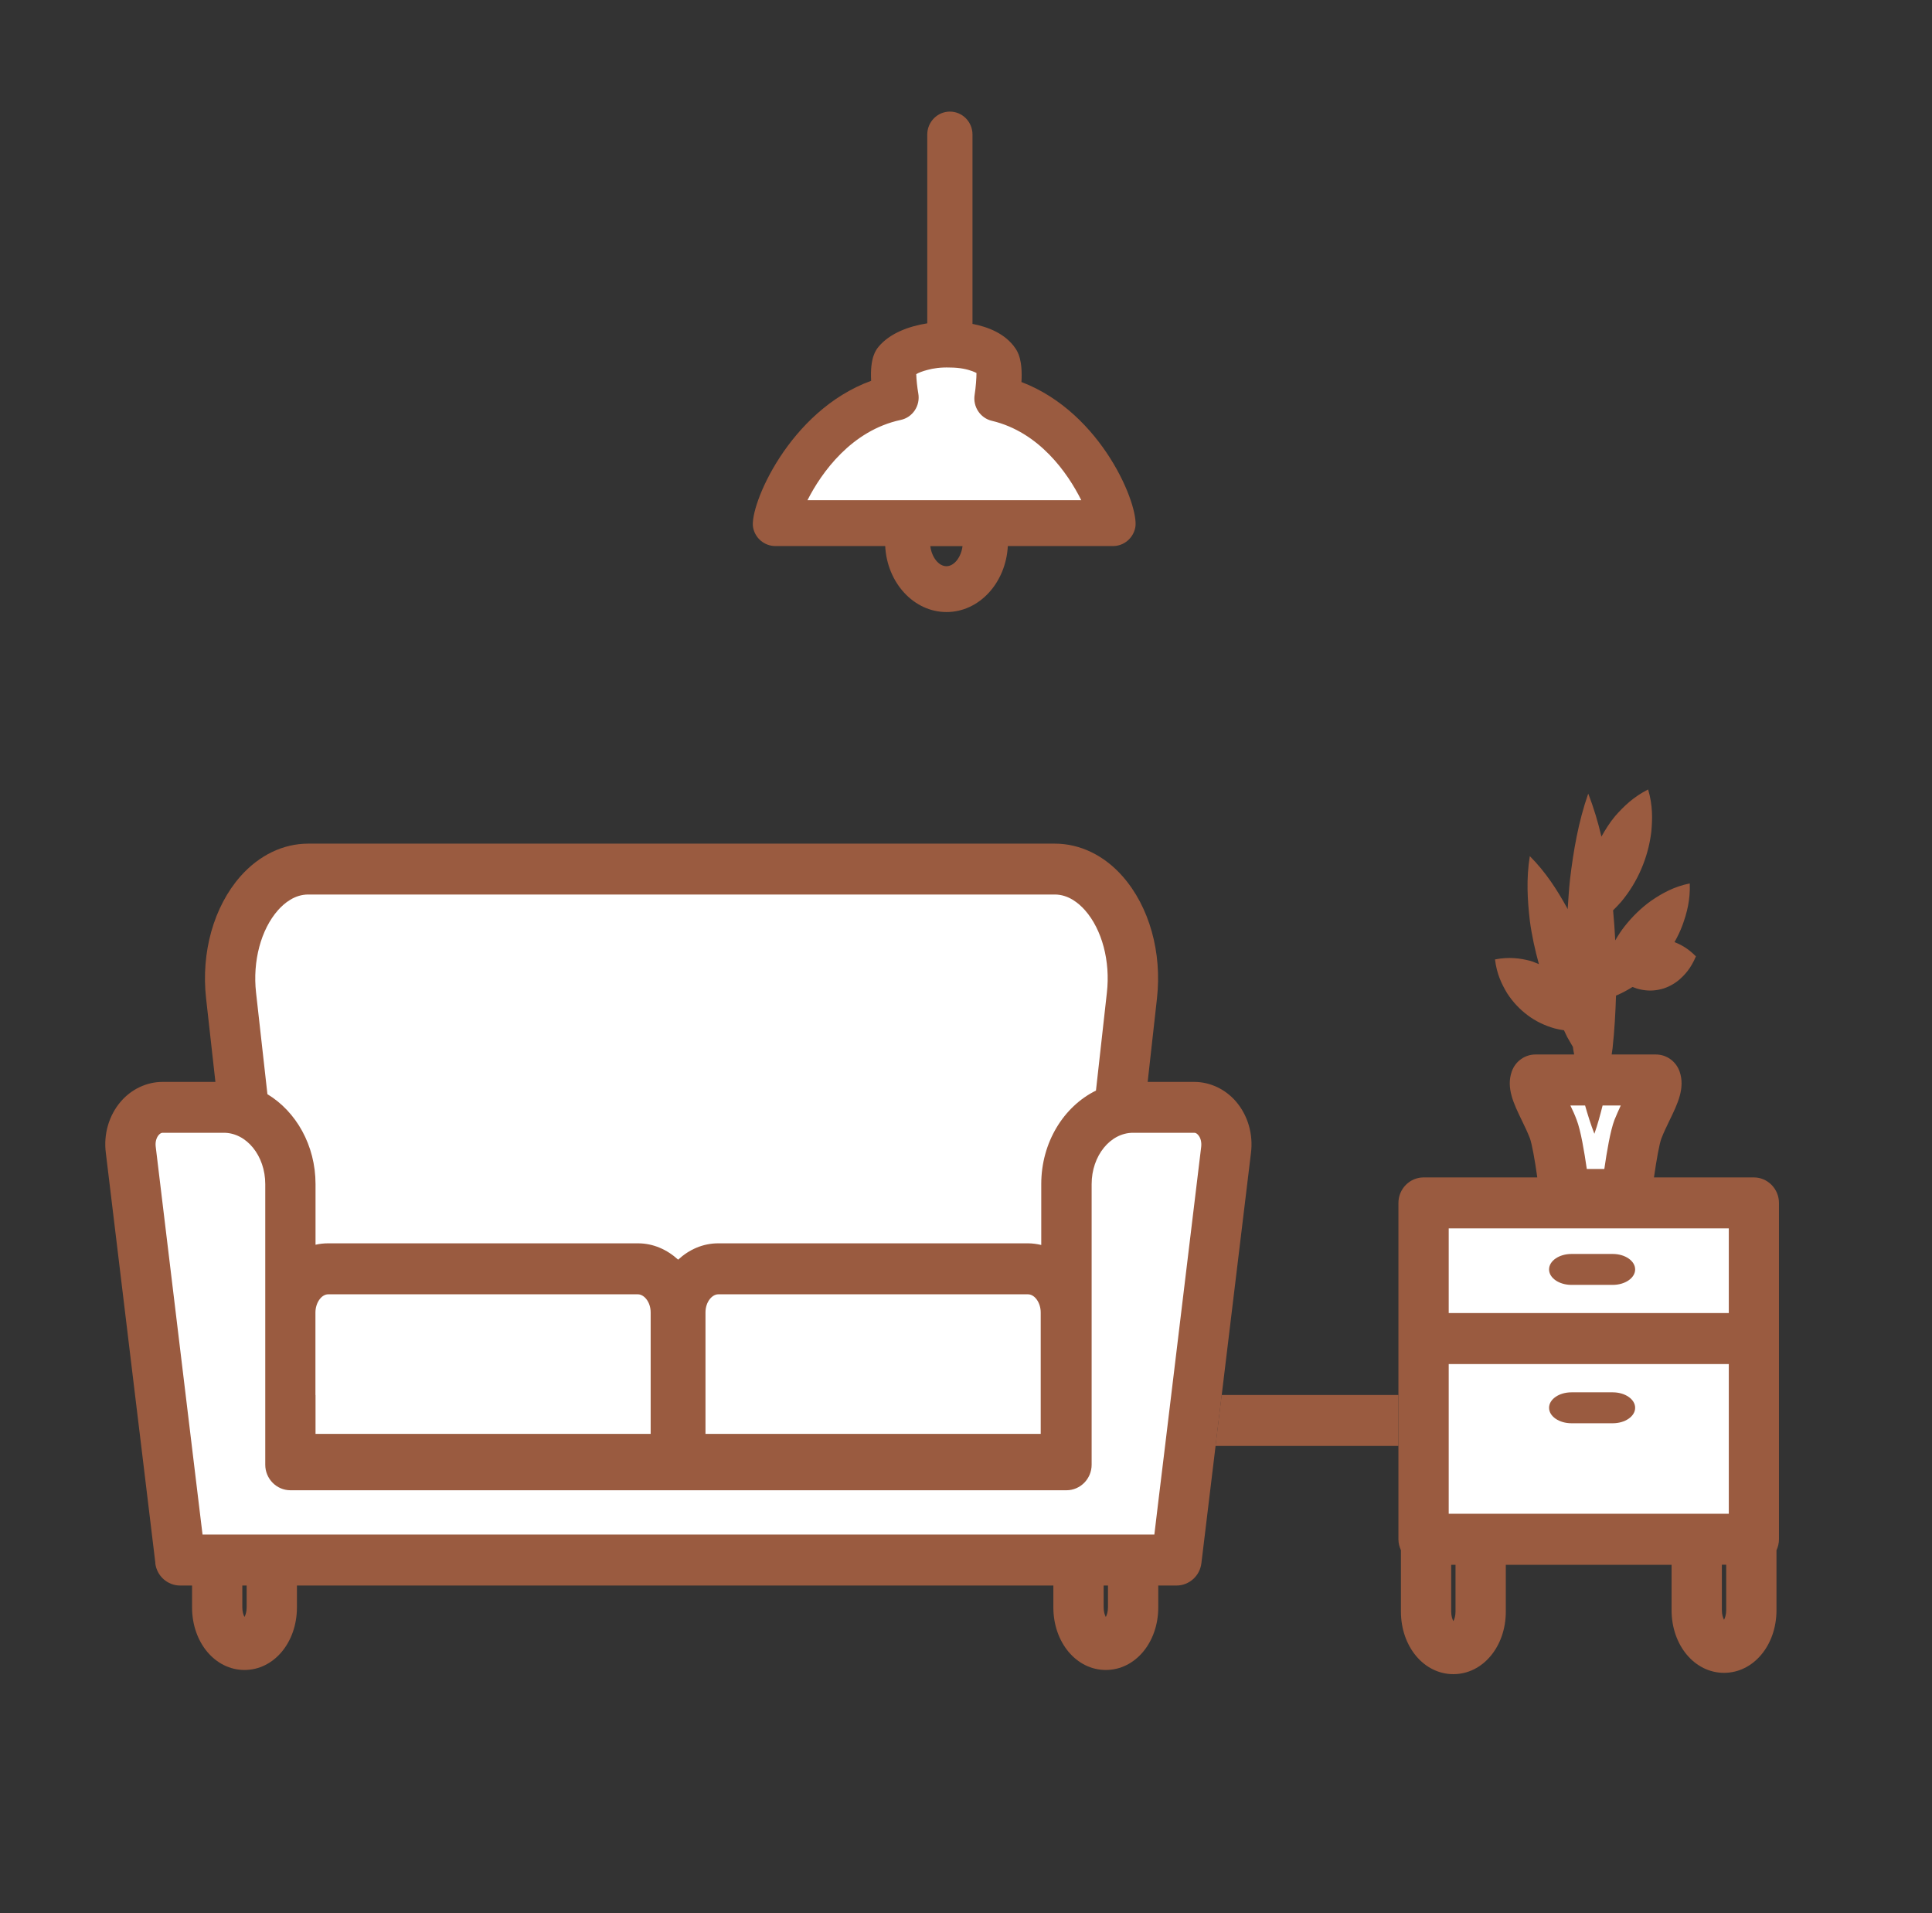
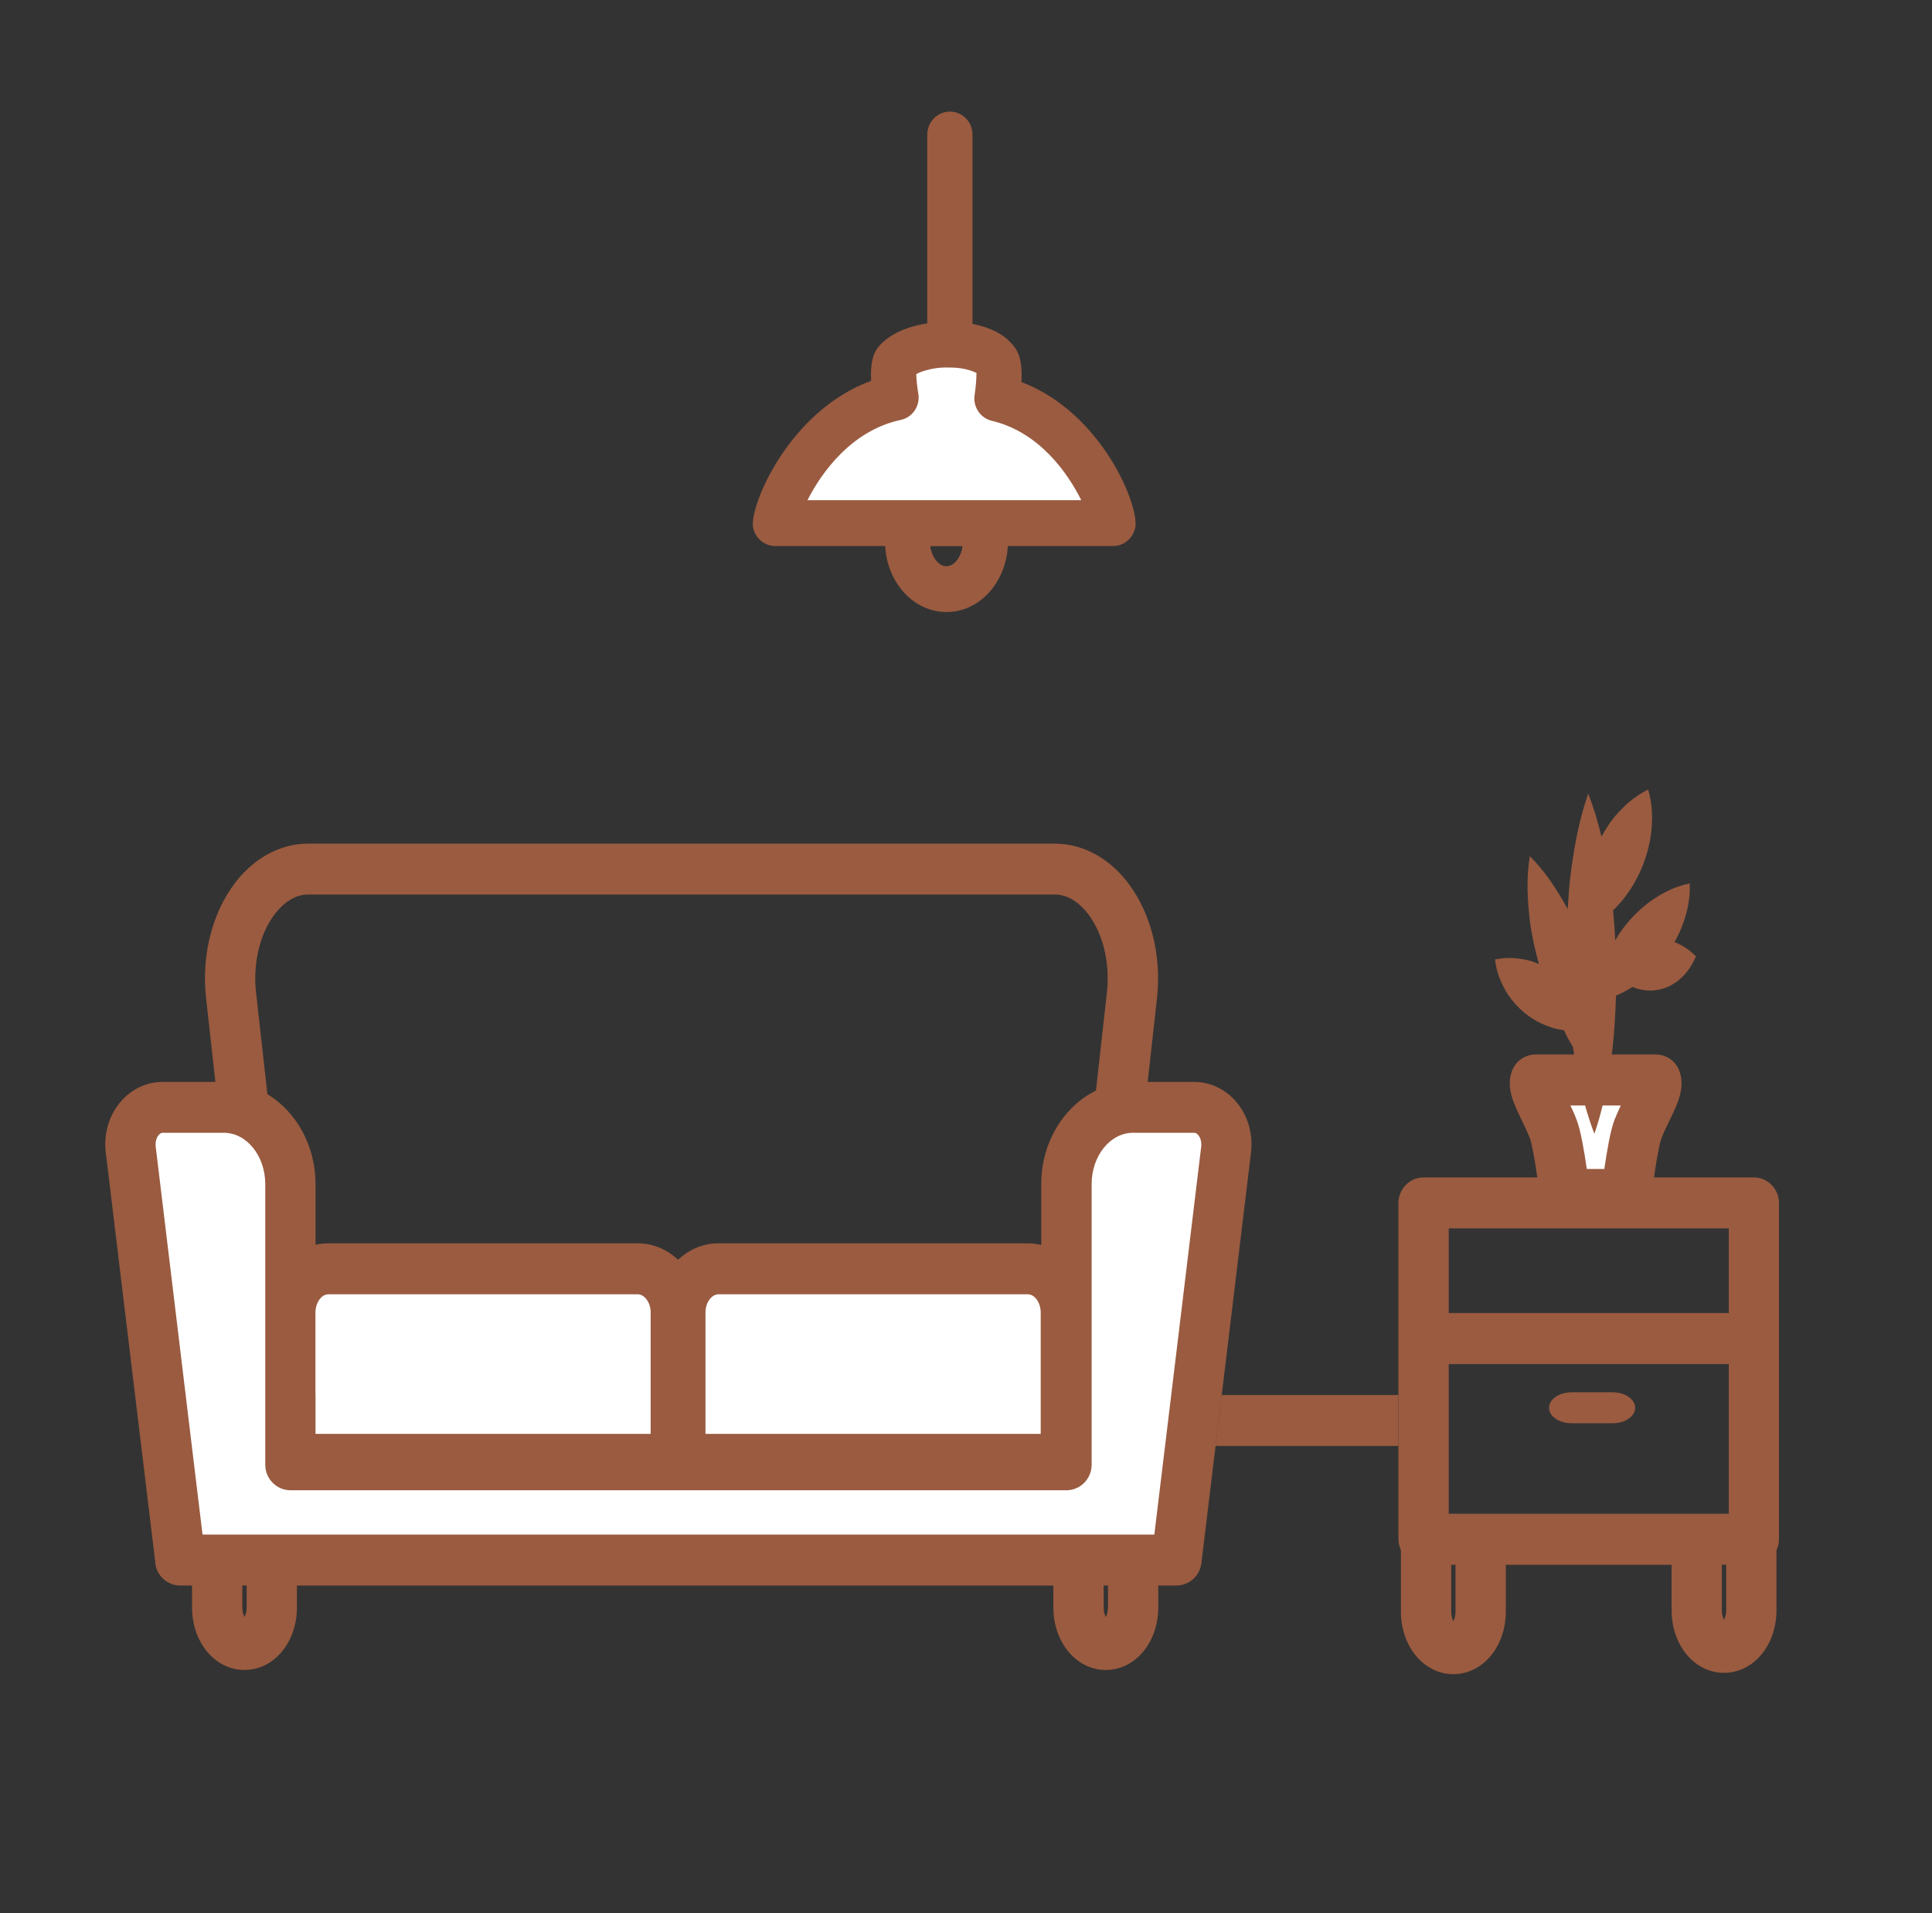
<svg xmlns="http://www.w3.org/2000/svg" width="101" height="100" viewBox="0 0 101 100" fill="none">
  <rect x="0" y="0" width="101" height="100" fill="#333333" stroke="none" />
  <g clip-path="url(#clip0_5_137)">
    <path d="M52.116 20.832C52.116 20.832 52.371 19.273 52.116 18.901C51.285 17.663 47.775 17.777 46.842 18.901C46.565 19.233 46.842 20.781 46.842 20.781C42.319 21.749 40.454 26.896 40.533 27.349H58.182C58.261 26.896 56.52 21.875 52.116 20.832Z" fill="white" />
    <path d="M53.399 19.978C53.467 18.786 53.202 18.396 53.094 18.224C52.563 17.428 51.636 17.084 50.839 16.929V7.031C50.839 6.366 50.307 5.833 49.657 5.833C49.007 5.833 48.475 6.372 48.475 7.031V16.9C47.498 17.055 46.514 17.422 45.932 18.121C45.796 18.287 45.474 18.677 45.541 19.904C41.239 21.474 39.17 26.449 39.368 27.561C39.47 28.128 39.962 28.541 40.533 28.541H46.276C46.373 30.461 47.769 31.991 49.482 31.991C51.195 31.991 52.585 30.461 52.687 28.541H58.188C58.759 28.541 59.245 28.128 59.352 27.561C59.556 26.449 57.634 21.594 53.411 19.972L53.399 19.978ZM49.476 29.595C49.069 29.595 48.707 29.125 48.634 28.547H50.319C50.245 29.125 49.883 29.595 49.476 29.595ZM52.043 26.145H42.212C42.947 24.695 44.518 22.5 47.085 21.95C47.712 21.818 48.119 21.205 48.006 20.563C47.95 20.253 47.905 19.823 47.899 19.554C48.029 19.48 48.232 19.399 48.481 19.336C48.792 19.25 49.182 19.193 49.651 19.21C50.194 19.21 50.578 19.308 50.827 19.399C50.918 19.434 50.997 19.468 51.048 19.497C51.048 19.76 51.014 20.236 50.952 20.631C50.85 21.256 51.246 21.852 51.85 21.995C54.327 22.58 55.819 24.724 56.526 26.145H52.048H52.043Z" fill="#9A5B40" />
-     <path d="M57.029 71.165H14.217L12.08 52.034C11.69 48.561 13.607 45.426 16.111 45.426H55.141C57.645 45.426 59.561 48.561 59.171 52.034L57.034 71.165H57.029Z" fill="white" />
    <path d="M62.428 57.88H59.222C57.3 57.88 55.745 59.674 55.745 61.892V76.558H15.178V61.892C15.178 59.674 13.624 57.88 11.701 57.88H8.496C7.467 57.88 6.682 58.934 6.834 60.109L9.423 81.545H61.501L64.09 60.109C64.242 58.934 63.456 57.88 62.428 57.88Z" fill="white" />
    <path d="M35.326 76.283H15.178V68.603C15.178 67.343 16.066 66.322 17.157 66.322H33.348C34.439 66.322 35.326 67.343 35.326 68.603V76.283Z" fill="white" />
    <path d="M55.712 76.283H35.564V68.603C35.564 67.343 36.451 66.322 37.542 66.322H53.733C54.824 66.322 55.712 67.343 55.712 68.603V76.283Z" fill="white" />
-     <path d="M91.689 62.878H74.418V80.456H91.689V62.878Z" fill="white" />
-     <path d="M85.481 66.351C85.481 66.798 84.956 67.159 84.311 67.159H82.151C81.507 67.159 80.981 66.798 80.981 66.351C80.981 65.904 81.507 65.543 82.151 65.543H84.311C84.956 65.543 85.481 65.904 85.481 66.351Z" fill="#9A5B40" />
    <path d="M85.481 73.584C85.481 74.031 84.956 74.392 84.311 74.392H82.151C81.507 74.392 80.981 74.031 80.981 73.584C80.981 73.136 81.507 72.775 82.151 72.775H84.311C84.956 72.775 85.481 73.136 85.481 73.584Z" fill="#9A5B40" />
    <path d="M86.567 56.453H80.258C80.082 56.946 80.789 57.961 81.196 59.021C81.496 59.794 81.801 62.437 81.801 62.437H85.023C85.023 62.437 85.329 59.794 85.628 59.021C86.035 57.961 86.742 56.946 86.567 56.453Z" fill="white" />
    <path d="M73.106 75.578V72.913H63.864L63.541 75.578H73.106Z" fill="#9A5B40" />
    <path d="M8.117 81.705C8.197 82.376 8.756 82.874 9.423 82.874H10.04V84.015C10.04 85.849 11.244 87.287 12.781 87.287C14.319 87.287 15.523 85.849 15.523 84.015V82.874H55.067V84.015C55.067 85.849 56.271 87.287 57.809 87.287C59.347 87.287 60.551 85.849 60.551 84.015V82.874H61.501C62.167 82.874 62.727 82.37 62.806 81.705L63.547 75.578L63.869 72.913L65.395 60.281C65.525 59.29 65.237 58.298 64.61 57.57C64.05 56.923 63.253 56.55 62.433 56.55H59.997L60.483 52.188C60.754 49.776 60.081 47.391 58.691 45.809C57.718 44.703 56.458 44.096 55.146 44.096H16.111C14.8 44.096 13.544 44.703 12.566 45.809C11.176 47.391 10.503 49.776 10.774 52.188L11.261 56.55H8.496C7.676 56.55 6.879 56.923 6.32 57.57C5.692 58.298 5.404 59.29 5.534 60.27L7.06 72.913L7.383 75.578L8.123 81.705H8.117ZM12.894 84.015C12.894 84.244 12.838 84.41 12.781 84.519C12.725 84.41 12.668 84.244 12.668 84.015V82.874H12.894V84.015ZM57.922 84.015C57.922 84.244 57.865 84.41 57.809 84.519C57.752 84.41 57.696 84.244 57.696 84.015V82.874H57.922V84.015ZM14.528 47.58C14.862 47.202 15.404 46.755 16.111 46.755H55.141C55.847 46.755 56.39 47.202 56.724 47.58C57.611 48.589 58.052 50.24 57.865 51.885L57.294 57.003C55.61 57.834 54.434 59.708 54.434 61.892V65.073C54.208 65.021 53.976 64.987 53.739 64.987H37.548C36.745 64.987 36.022 65.313 35.451 65.841C34.88 65.319 34.156 64.987 33.353 64.987H17.163C16.936 64.987 16.71 65.01 16.495 65.061V61.892C16.495 59.863 15.478 58.097 13.98 57.192L13.386 51.885C13.2 50.24 13.641 48.589 14.528 47.58ZM16.49 72.913V68.603C16.49 68.099 16.801 67.652 17.157 67.652H33.348C33.664 67.652 34.015 68.041 34.015 68.603V74.948H16.495V72.913H16.49ZM36.881 74.948V68.603C36.881 68.041 37.231 67.652 37.548 67.652H53.739C54.095 67.652 54.406 68.093 54.406 68.603V74.948H36.886H36.881ZM8.14 59.931C8.112 59.702 8.168 59.473 8.298 59.324C8.344 59.272 8.417 59.209 8.496 59.209H11.701C12.894 59.209 13.867 60.413 13.867 61.892V76.558C13.867 77.292 14.455 77.894 15.184 77.894H55.751C56.475 77.894 57.068 77.298 57.068 76.558V61.892C57.068 60.413 58.041 59.209 59.233 59.209H62.439C62.524 59.209 62.592 59.272 62.637 59.324C62.767 59.473 62.823 59.697 62.795 59.943L61.229 72.913L60.907 75.578L60.562 78.415L60.347 80.209H10.588L10.068 75.911L10.028 75.578L9.706 72.913L8.14 59.931Z" fill="#9A5B40" />
    <path d="M73.106 80.456C73.106 80.662 73.157 80.851 73.237 81.029V84.233C73.237 86.067 74.441 87.506 75.978 87.506C77.516 87.506 78.72 86.067 78.72 84.233V81.791H87.386V84.164C87.386 85.998 88.591 87.437 90.128 87.437C91.666 87.437 92.87 85.998 92.87 84.164V81.029C92.949 80.857 93 80.662 93 80.456V62.878C93 62.144 92.412 61.542 91.683 61.542H86.465C86.595 60.637 86.748 59.771 86.855 59.502C86.979 59.175 87.138 58.86 87.279 58.562C87.703 57.691 88.104 56.865 87.805 56.006C87.618 55.473 87.121 55.117 86.567 55.117H84.254C84.266 55.008 84.283 54.905 84.3 54.797C84.401 53.874 84.452 52.957 84.481 52.04C84.792 51.908 85.08 51.753 85.346 51.587C85.419 51.616 85.487 51.644 85.56 51.667C85.962 51.788 86.346 51.805 86.714 51.73C87.081 51.661 87.432 51.495 87.76 51.231C88.087 50.951 88.398 50.607 88.658 49.988C88.257 49.581 87.889 49.38 87.539 49.243C87.697 48.962 87.839 48.67 87.957 48.354C88.189 47.712 88.37 47.03 88.336 46.176C87.511 46.343 86.9 46.687 86.341 47.065C85.792 47.455 85.329 47.913 84.927 48.423C84.746 48.652 84.588 48.899 84.441 49.151C84.413 48.63 84.379 48.102 84.328 47.581C84.481 47.432 84.628 47.277 84.763 47.122C85.199 46.595 85.543 46.027 85.803 45.42C86.064 44.812 86.239 44.176 86.324 43.494C86.391 42.806 86.403 42.09 86.16 41.265C85.397 41.649 84.888 42.142 84.435 42.657C84.153 42.995 83.927 43.357 83.718 43.729C83.542 42.978 83.322 42.233 83.028 41.482C82.508 42.973 82.259 44.457 82.078 45.947C82.022 46.474 81.988 46.996 81.954 47.523C81.948 47.506 81.937 47.489 81.931 47.472C81.405 46.52 80.817 45.592 79.975 44.749C79.783 45.936 79.851 47.036 79.975 48.119C80.077 48.893 80.246 49.65 80.45 50.395C80.303 50.337 80.162 50.269 80.003 50.223C79.466 50.085 78.89 50.005 78.155 50.148C78.245 50.905 78.5 51.432 78.788 51.914C79.088 52.378 79.449 52.756 79.862 53.066C80.275 53.375 80.744 53.604 81.27 53.753C81.428 53.794 81.592 53.828 81.761 53.851C81.824 53.971 81.869 54.097 81.937 54.218C82.033 54.389 82.129 54.556 82.231 54.728C82.231 54.762 82.236 54.802 82.242 54.837C82.259 54.928 82.276 55.026 82.293 55.117H80.269C79.715 55.117 79.218 55.473 79.031 56.006C78.731 56.865 79.133 57.685 79.557 58.562C79.704 58.86 79.856 59.181 79.981 59.502C80.082 59.777 80.241 60.637 80.365 61.542H74.424C73.7 61.542 73.106 62.138 73.106 62.878V80.456ZM76.091 84.233C76.091 84.462 76.035 84.628 75.978 84.737C75.922 84.628 75.865 84.462 75.865 84.233V81.791H76.091V84.233ZM90.241 84.158C90.241 84.388 90.185 84.554 90.128 84.663C90.072 84.554 90.015 84.388 90.015 84.158V81.786H90.241V84.158ZM82.864 57.782C83.005 58.275 83.158 58.768 83.35 59.261C83.525 58.768 83.655 58.275 83.78 57.782H84.729C84.616 58.029 84.503 58.281 84.401 58.533C84.187 59.089 84 60.201 83.87 61.101H82.954C82.824 60.201 82.638 59.089 82.423 58.533C82.327 58.275 82.214 58.023 82.095 57.782H82.858H82.864ZM75.735 64.207H90.377V68.632H75.735V64.207ZM75.735 71.297H90.377V79.121H75.735V71.297Z" fill="#9A5B40" />
  </g>
  <defs>
    <clipPath id="clip0_5_137">
      <rect width="87.5" height="81.667" fill="white" transform="translate(5.5 5.833)" />
    </clipPath>
  </defs>
</svg>